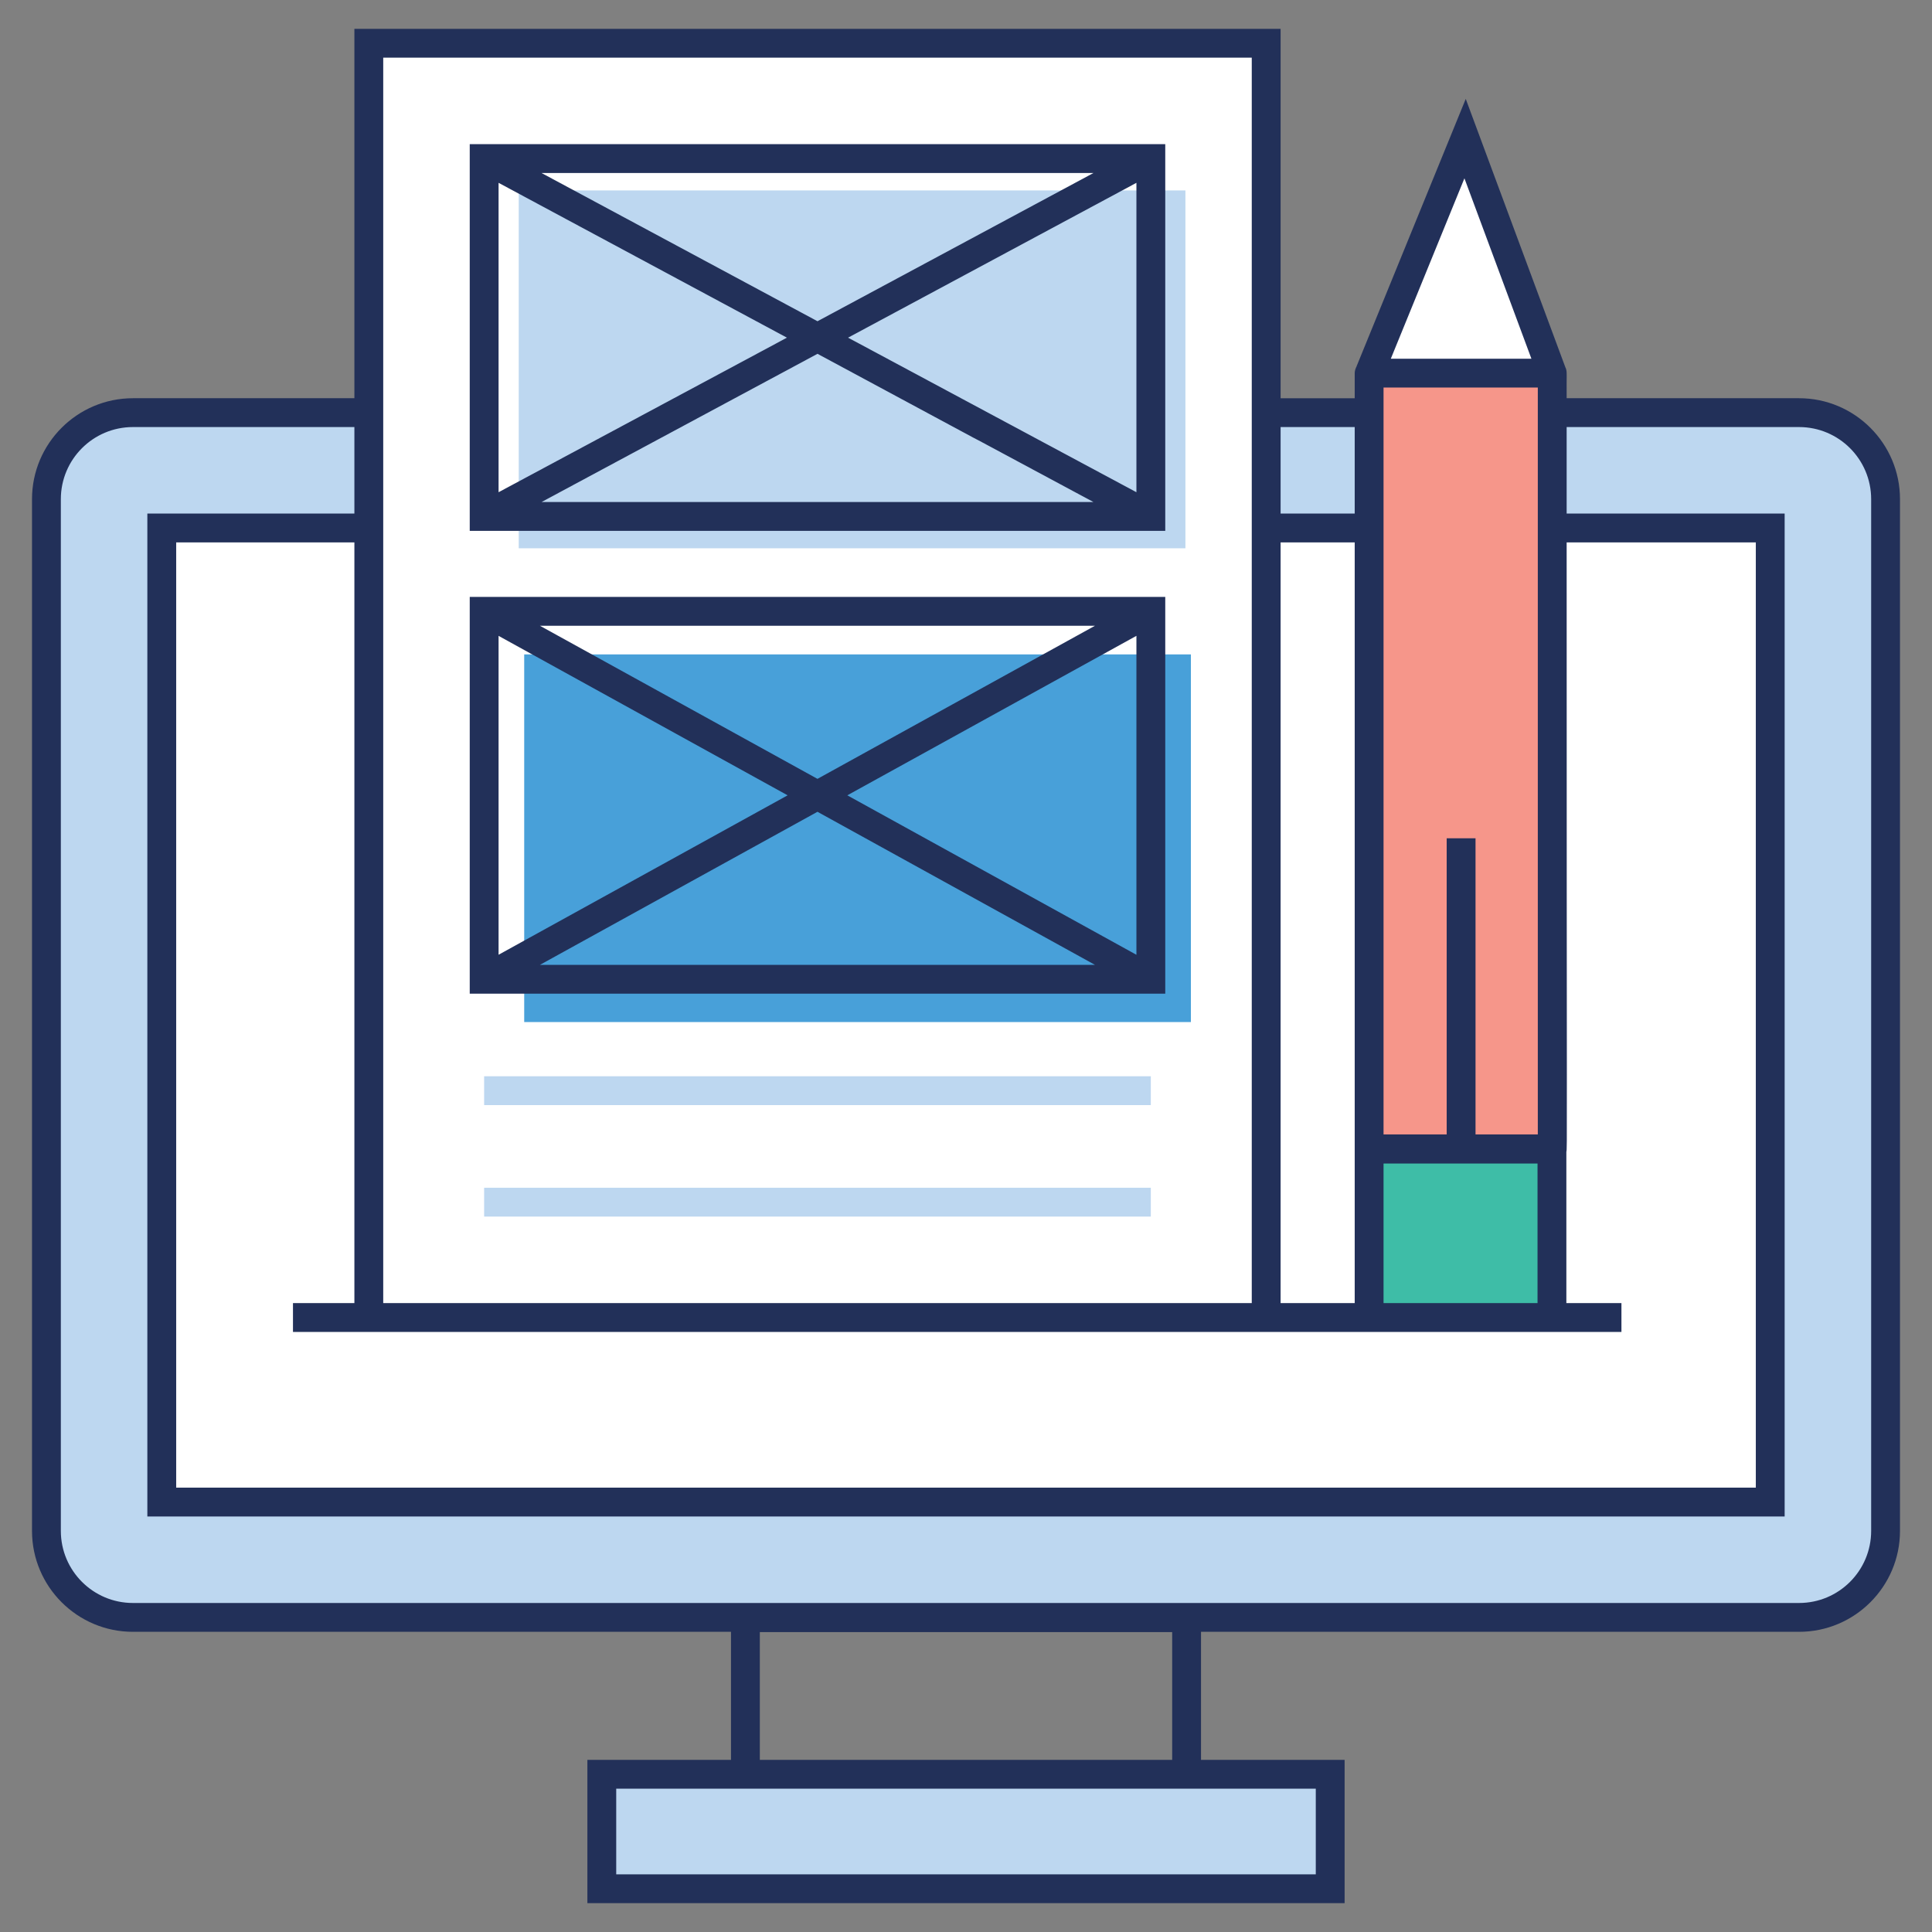
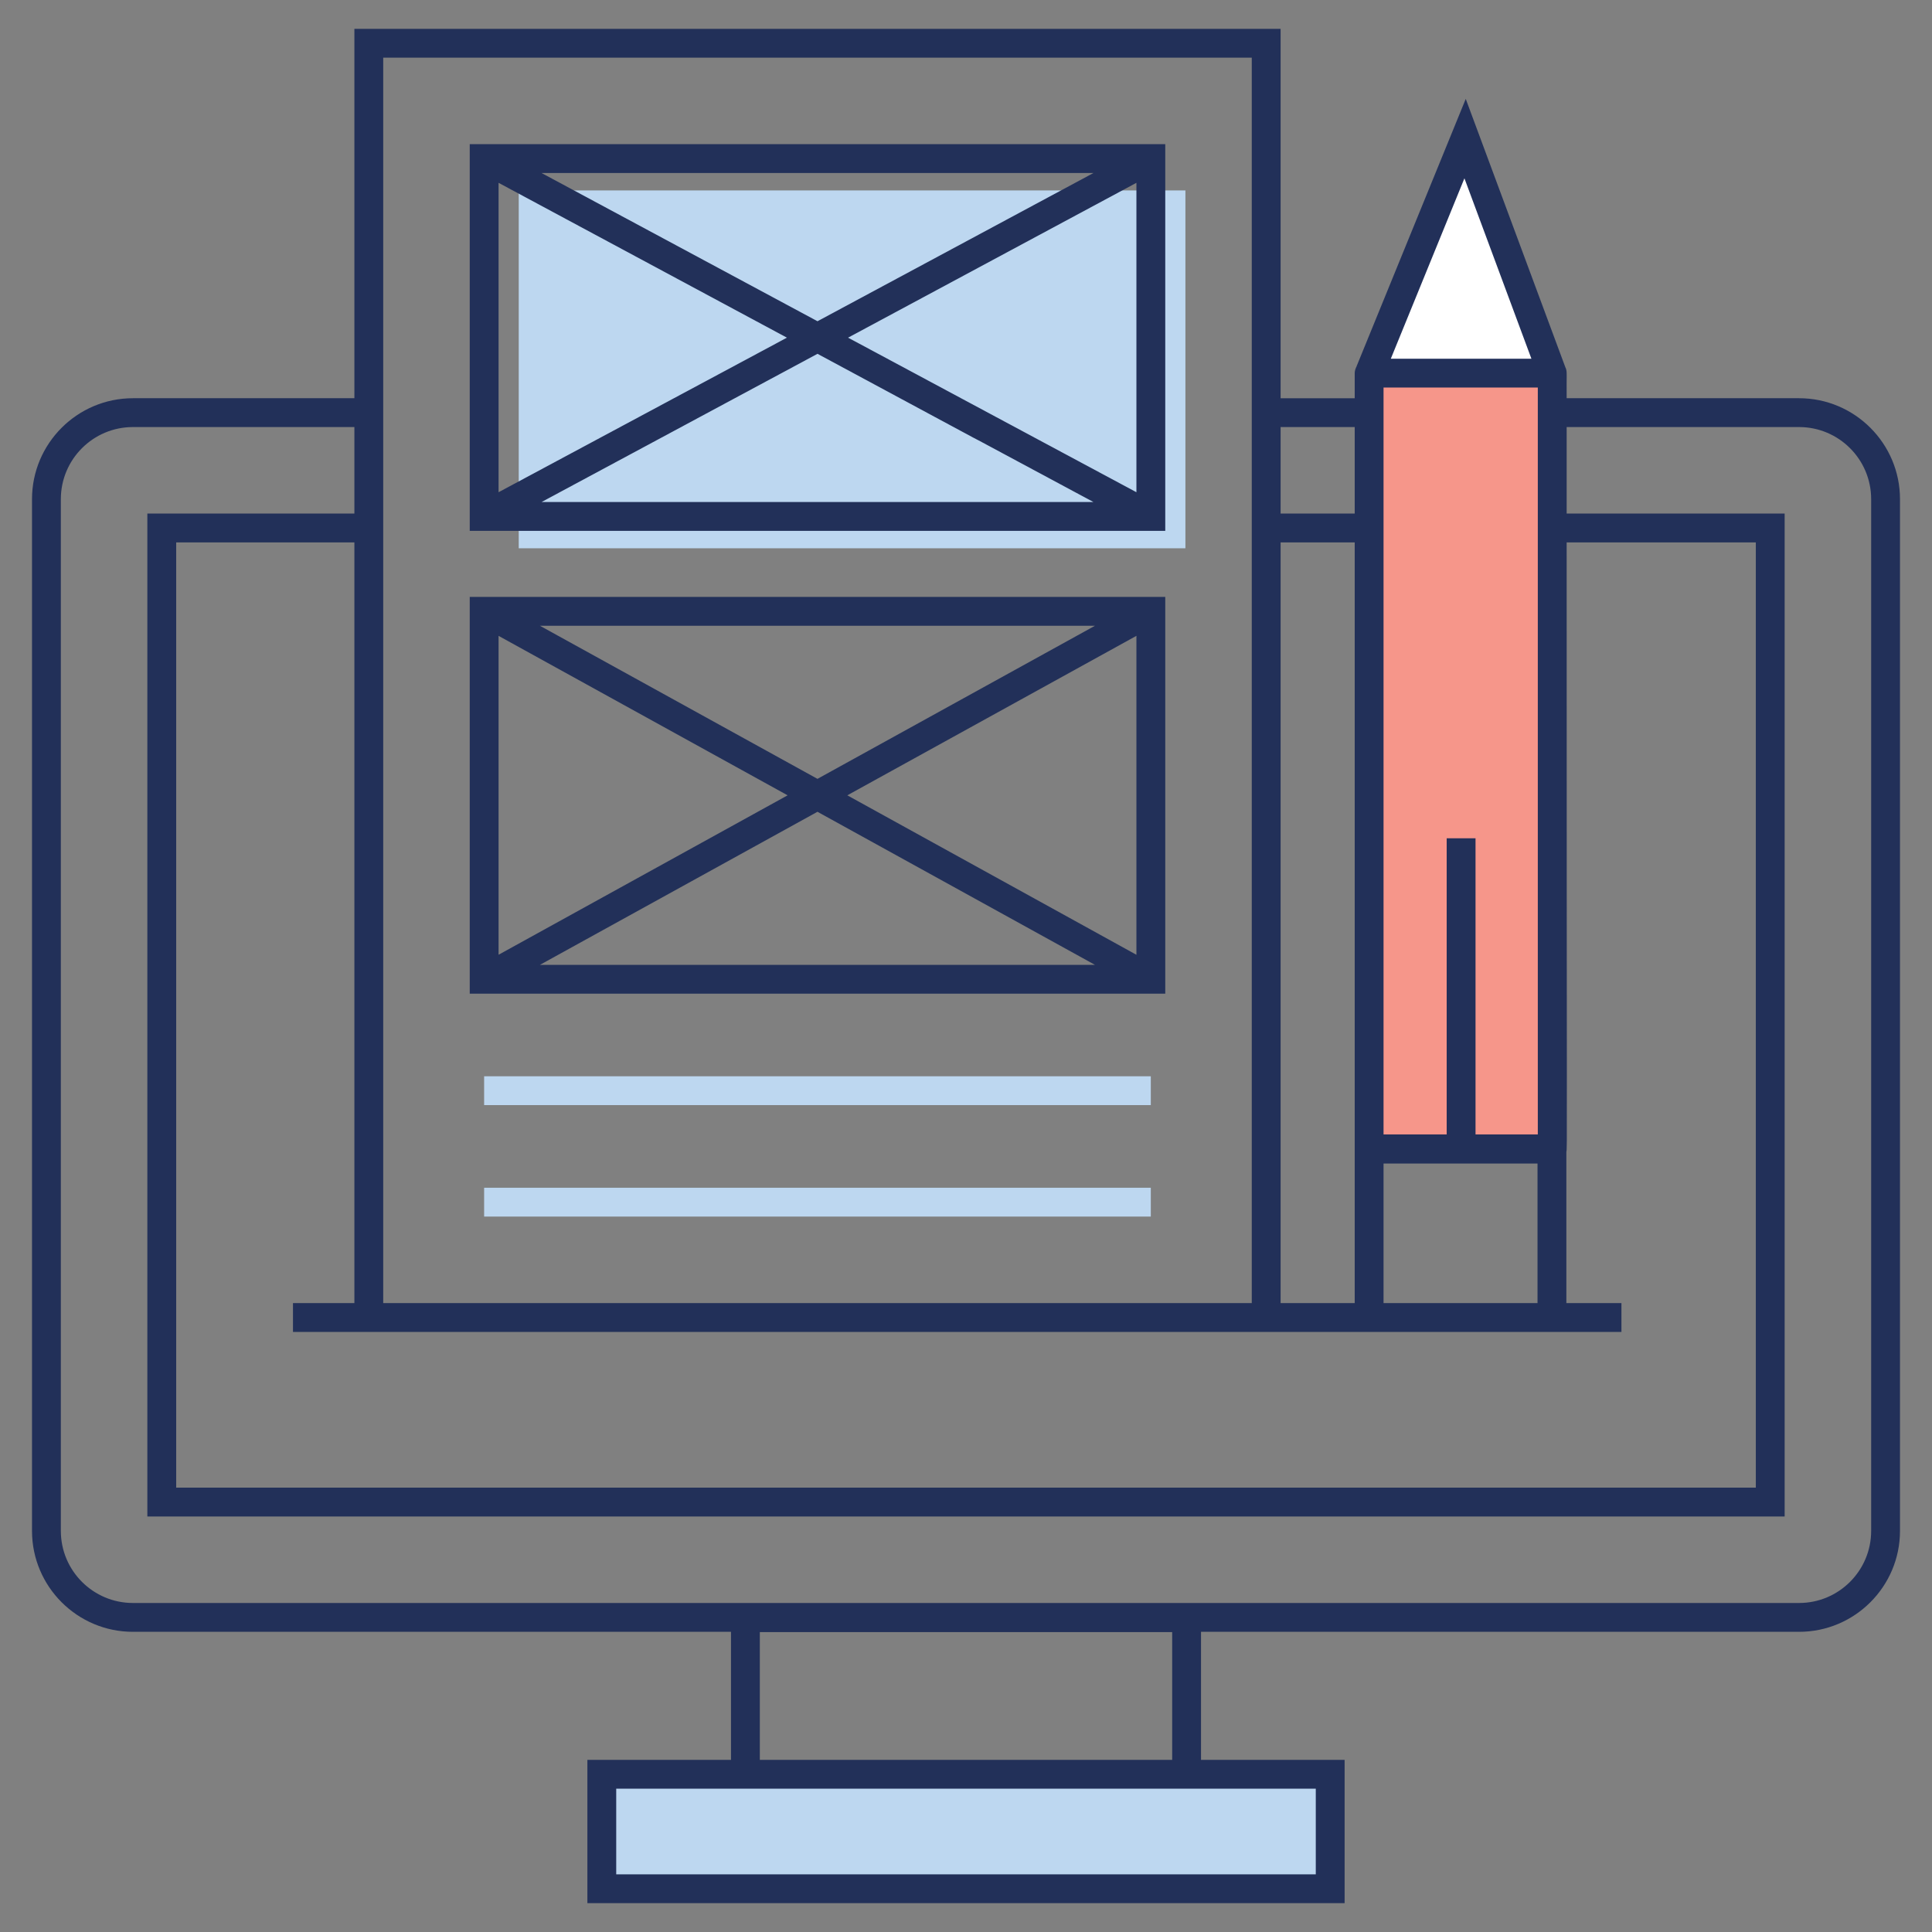
<svg xmlns="http://www.w3.org/2000/svg" enable-background="new 0 0 67 67" viewBox="0 0 67 67">
  <rect x="0" y="0" width="67" height="67" fill="#808080" stroke="none" />
  <rect width="25.261" height="3.97" x="20.87" y="61.533" fill="#BDD7F0" />
-   <path fill="#BDD7F0" d="M65.392,17.307v35.787c0,1.657-1.343,3-3,3H4.608c-1.657,0-3-1.343-3-3V17.307   c0-1.657,1.343-3,3-3h57.784C64.049,14.307,65.392,15.65,65.392,17.307z" />
-   <rect width="55.784" height="33.788" x="5.608" y="18.307" fill="#FFF" />
-   <rect width="31.12" height="44.186" x="12.789" y="1.504" fill="#FFF" />
-   <rect width="23.12" height="12.75" x="18.179" y="22.694" fill="#48A0D9" />
  <rect width="23.12" height="12.41" x="17.989" y="6.604" fill="#BDD7F0" />
  <line x1="10.158" x2="56.227" y1="45.688" y2="45.688" fill="#BDD7F0" />
  <polyline fill="#FFF" points="53.828 12.945 50.808 4.807 47.51 12.886" />
  <rect width="6.347" height="26.898" x="47.479" y="12.944" fill="#F6968A" />
-   <rect width="6.339" height="5.84" x="47.483" y="39.848" fill="#3EBDA7" />
  <rect width="23.12" height="1" x="16.789" y="41.19" fill="#BDD7F0" />
  <rect width="23.12" height="1" x="16.789" y="37.324" fill="#BDD7F0" />
  <path fill="#223059" d="M62.39,13.81h-8.06c-0.008-0.821,0.022-0.911-0.03-1.04    c0-0.01-0.01-0.02-0.01-0.02c-1.192-3.211-3.615-9.74-3.459-9.321l-3.767,9.227    c-0.001,0.001,0,0.004-0.004,0.004c-0.003,0.005-0.002,0.014-0.006,0.02l-0.007,0.017l0.002,0.001    c-0.039,0.074-0.069,0.156-0.069,0.243v0.87h-2.57V1h-32.12v12.81H4.61    c-1.93,0-3.5,1.57-3.5,3.5v35.78c0,1.93,1.57,3.5,3.5,3.5h20.74v4.44H20.37v4.97H46.63v-4.97h-4.98    v-4.44h20.74c1.93,0,3.5-1.57,3.5-3.5V17.31C65.89,15.38,64.32,13.81,62.39,13.81z     M45.63,62.03v2.97H21.37v-2.97C28.53,62.03,38.461,62.03,45.63,62.03z M26.35,61.03v-4.43    h14.3v4.43H26.35z M53.108,12.44H48.232l2.553-6.256L53.108,12.44z M47.98,13.44h5.35    c0,9.897,0,10.377,0,25.9h-2.16V29.07h-1v10.27h-2.19C47.98,25.596,47.98,21.02,47.98,13.44z     M12.29,45.19h-2.13v1c14.069,0,31.975,0,46.07,0v-1h-1.91v-5.25    c0.033-0.101,0.01-0.023,0.01-21.13h6.56v32.78H6.11V18.81h6.18V45.19z M47.98,40.35    h5.34v4.84h-5.34V40.35z M46.98,45.19h-2.57V18.81h2.57    C46.98,22.646,46.98,33.726,46.98,45.19z M46.98,14.81v3h-2.57v-3H46.98z M13.29,2h30.12    c0,22.524,0,4.586,0,43.19h-30.12C13.29,36.095,13.29,11.479,13.29,2z M64.89,53.09    c0,1.38-1.12,2.5-2.5,2.5H4.61c-1.38,0-2.5-1.12-2.5-2.5V17.31c0-1.38,1.12-2.5,2.5-2.5h7.68v3H5.11    v34.78h56.78V17.81h-7.56v-3h8.06c1.38,0,2.5,1.12,2.5,2.5V53.09z" />
  <path fill="#223059" d="M40.41 20.7h-24.12v13.76h24.12V20.7zM27.314 27.581l-10.024 5.529V22.051L27.314 27.581zM18.723 21.7h19.251l-9.625 5.31L18.723 21.7zM28.349 28.152l9.623 5.308H18.725L28.349 28.152zM29.384 27.581l10.026-5.531v11.061L29.384 27.581zM40.41 13.81V5h-24.12c0 7.429 0 5.688 0 13.41h24.12C40.41 18.195 40.41 13.707 40.41 13.81zM39.41 17.07c-.105-.056-10.102-5.415-10-5.36l10-5.37C39.41 7.087 39.41 17.578 39.41 17.07zM18.78 17.41c.103-.055 7.178-3.855 9.57-5.14 11.342 6.104.173.093 9.57 5.14H18.78zM37.92 6l-9.57 5.14-9.57-5.14H37.92zM17.29 6.34l10 5.37c-1.022.548 3.704-1.985-10 5.36C17.29 14.158 17.29 8.008 17.29 6.34z" />
</svg>